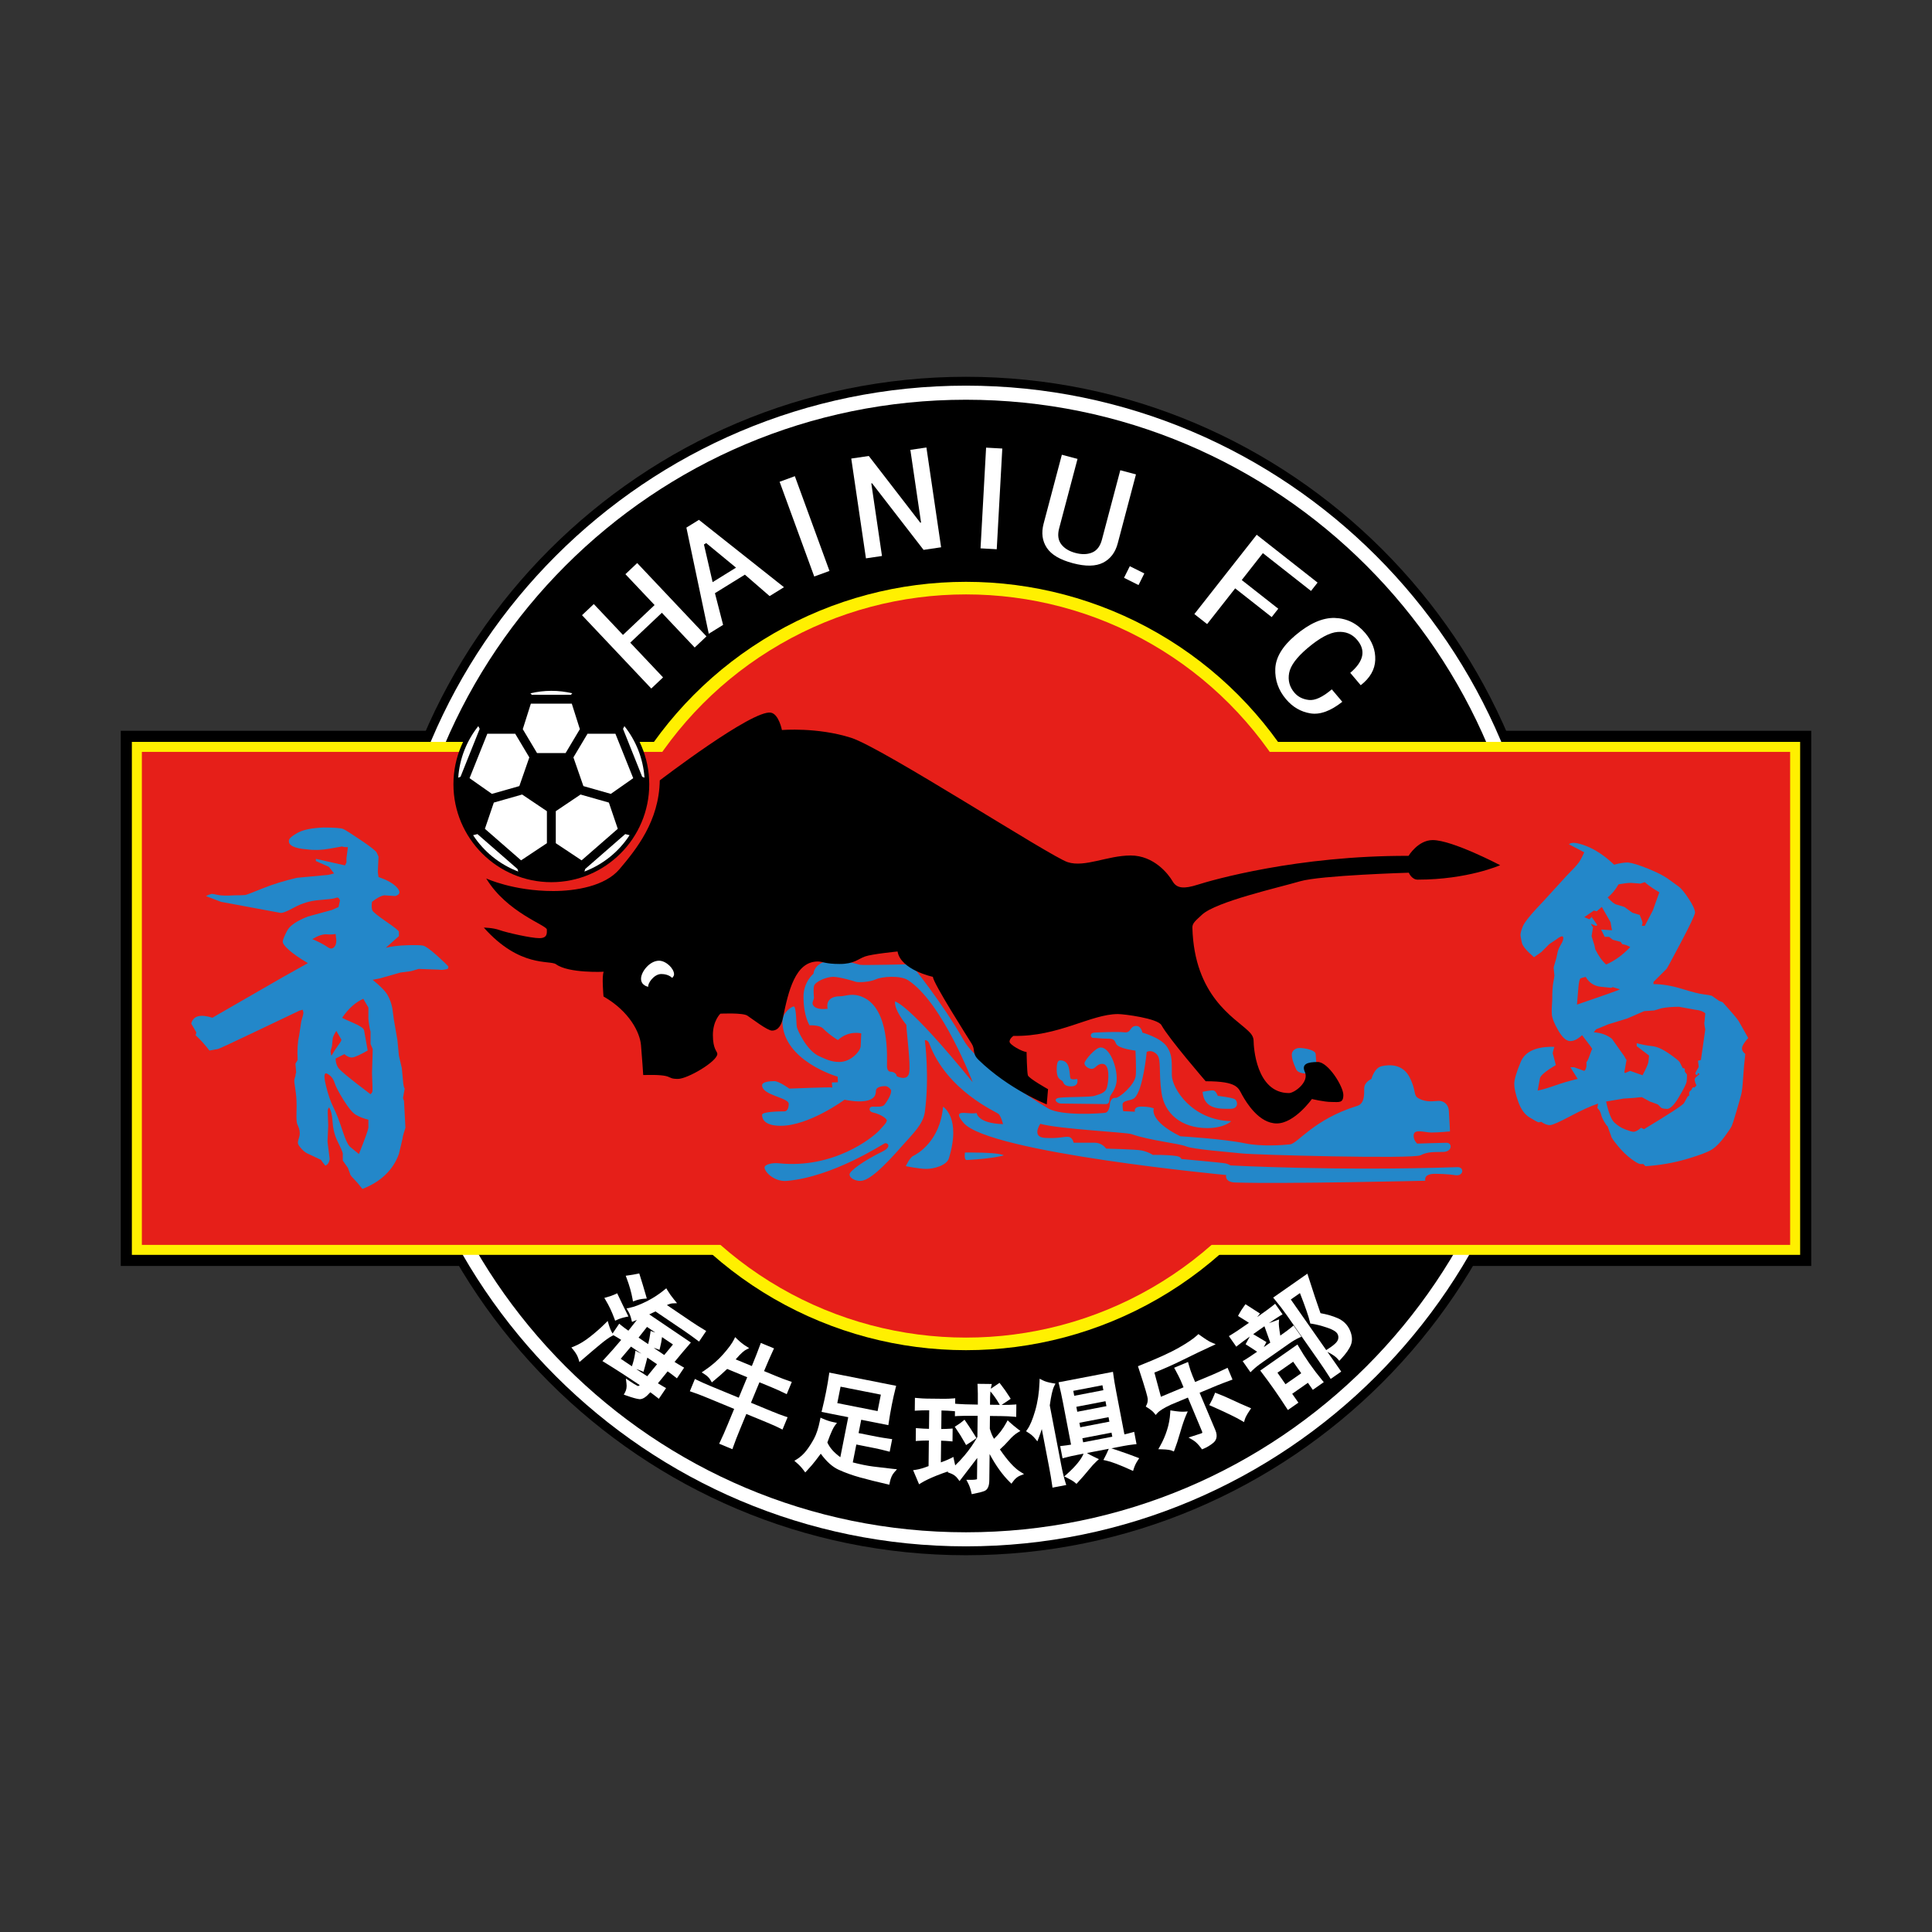
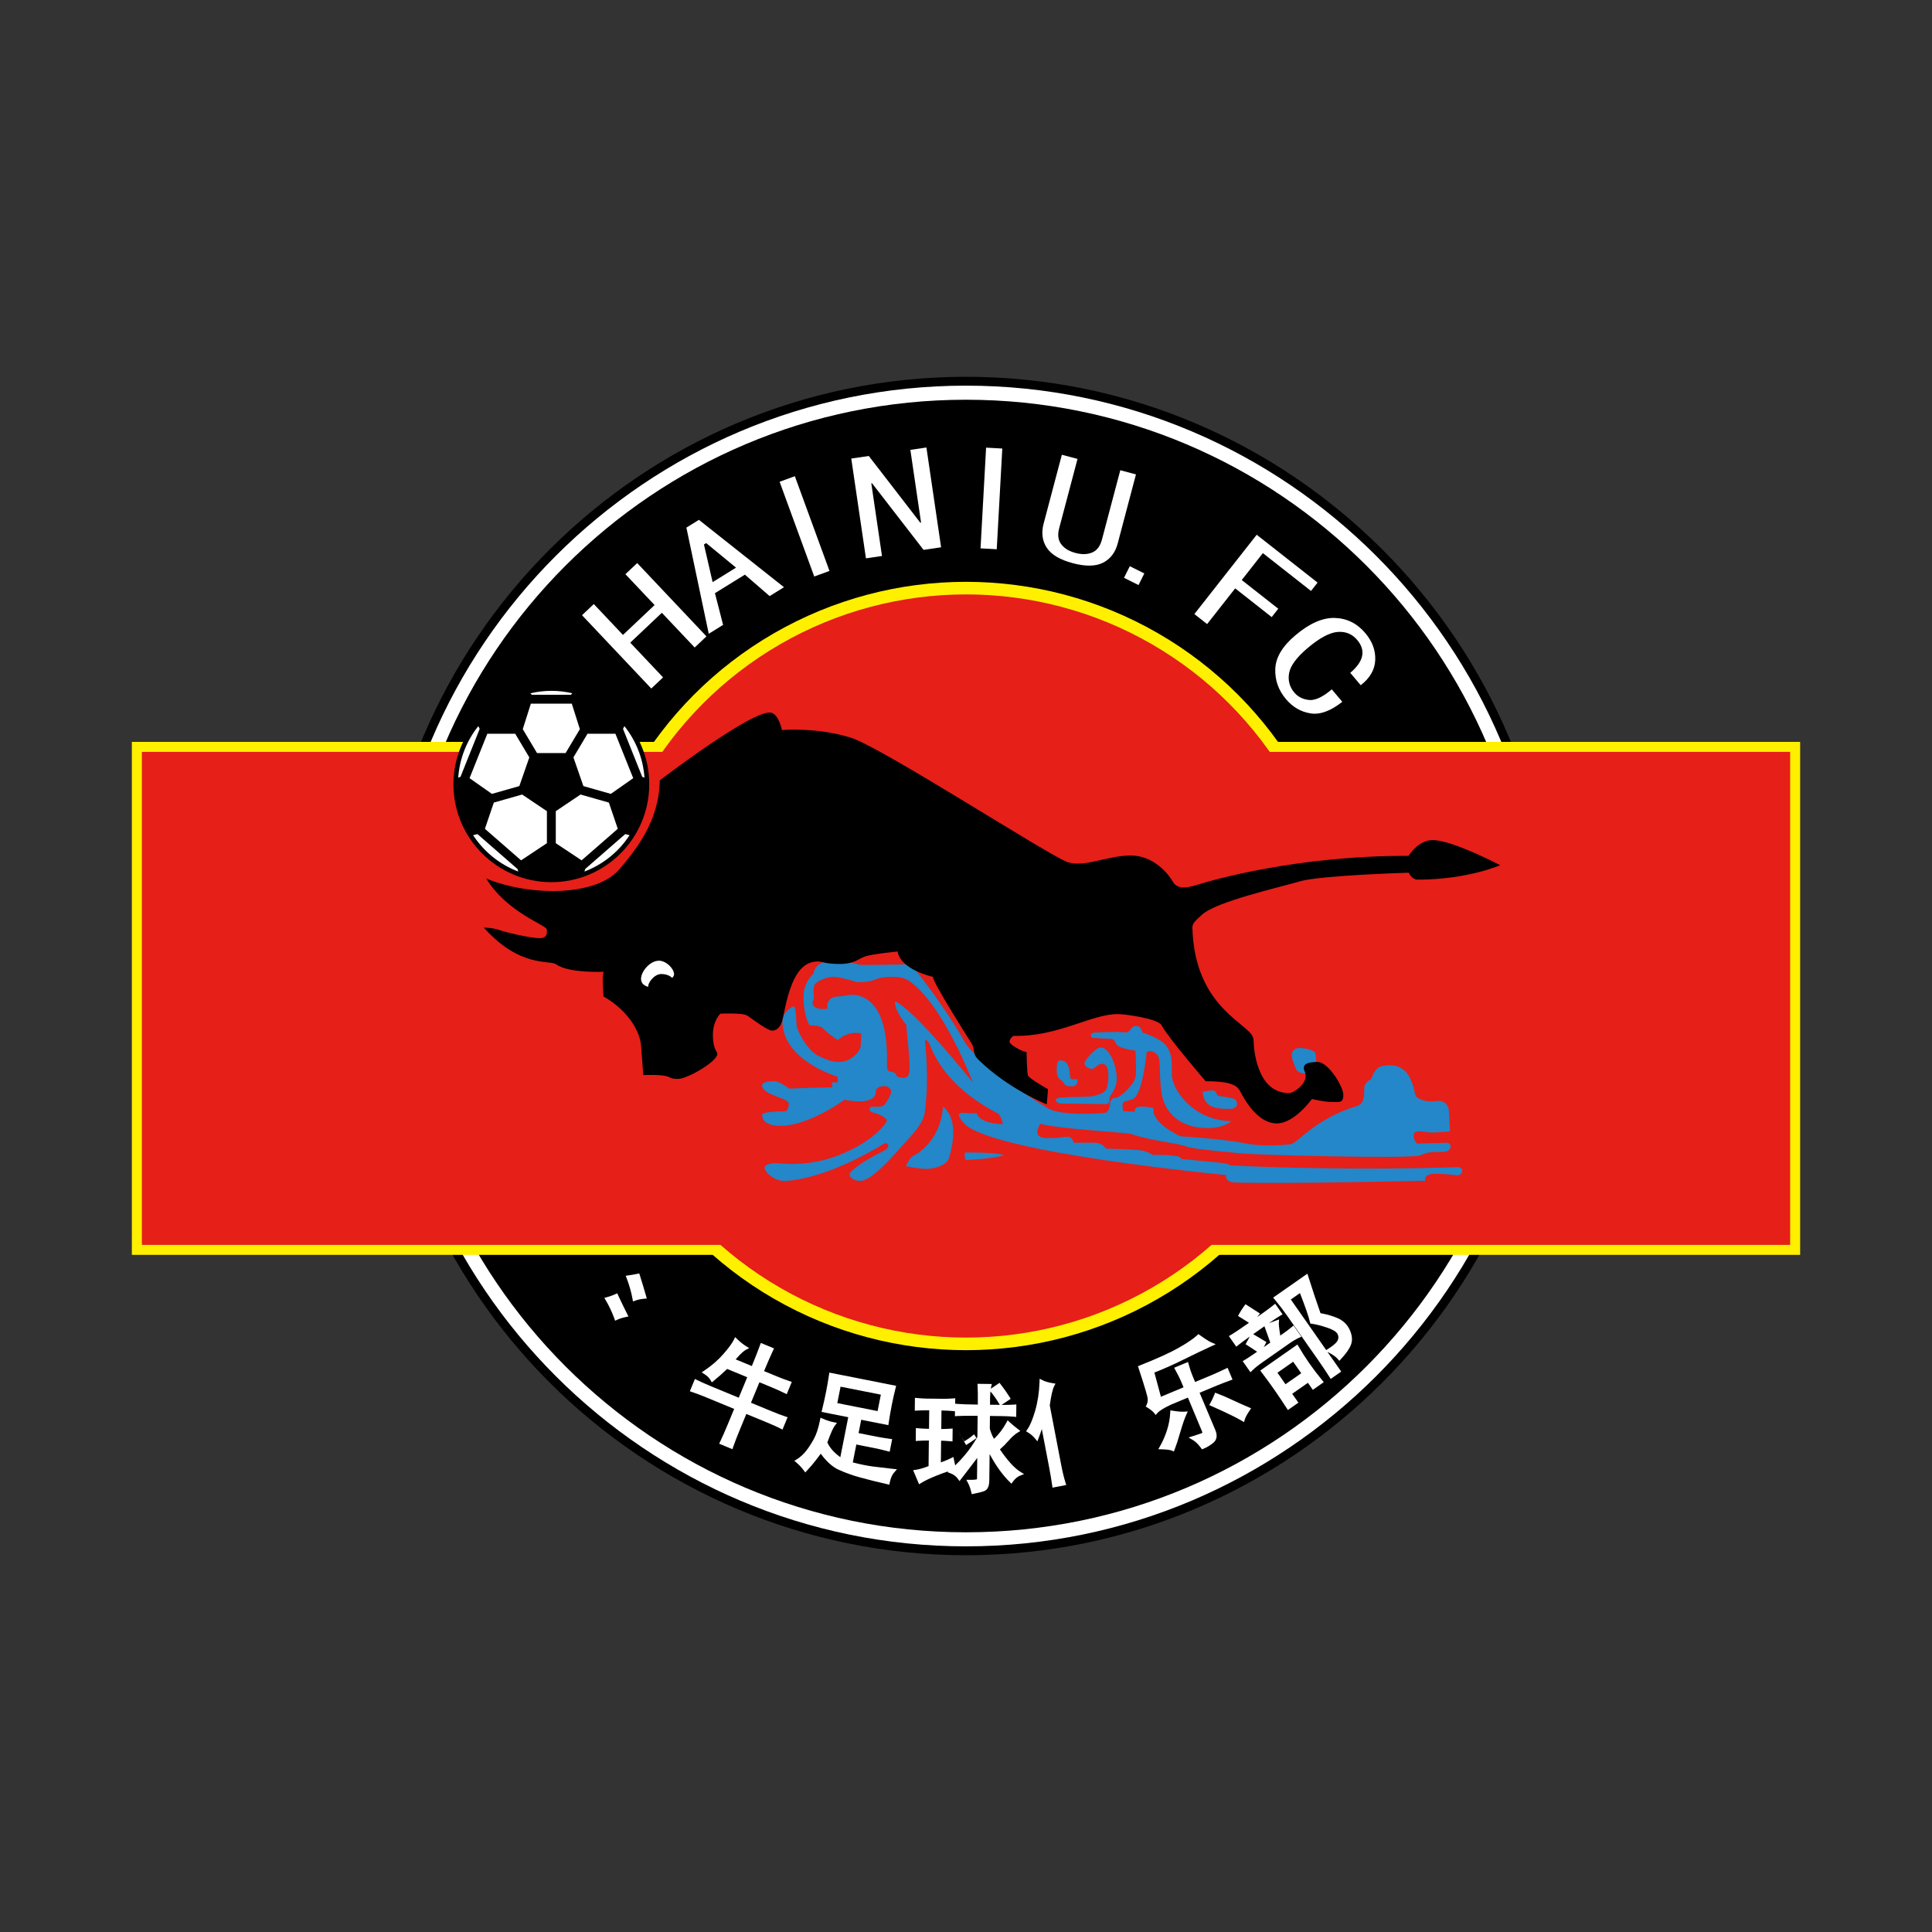
<svg xmlns="http://www.w3.org/2000/svg" version="1.1" x="0px" y="0px" viewBox="0 0 800 800" style="enable-background:new 0 0 800 800;" xml:space="preserve">
  <rect x="0" y="0" width="800" height="800" fill="#333333" stroke="none" />
  <g>
    <path d="M399.99,643.99c-134.53,0-243.98-109.45-243.98-243.99c0-134.53,109.45-243.98,243.98-243.98S643.97,265.47,643.97,400   S534.52,643.99,399.99,643.99L399.99,643.99z" />
-     <polygon points="750,524.21 50,524.21 50,302.6 750,302.6  " />
    <path style="fill:#FFFFFF;" d="M399.99,159.69c-132.5,0-240.3,107.8-240.3,240.31s107.8,240.31,240.3,240.31   S640.3,532.51,640.3,400S532.49,159.69,399.99,159.69L399.99,159.69z" />
    <path d="M634.47,400c0,129.51-104.98,234.49-234.48,234.49S165.51,529.51,165.51,400c0-129.5,104.98-234.48,234.48-234.48   S634.47,270.5,634.47,400z" />
    <polygon style="fill:#FFF000;" points="54.6,519.61 745.4,519.61 745.4,307.2 54.6,307.2  " />
    <circle style="fill:#FFF000;" cx="399.99" cy="400" r="159.08" />
    <polygon style="fill:#E61F19;" points="58.74,515.48 741.26,515.48 741.26,311.34 58.74,311.34  " />
    <ellipse style="fill:#E61F19;" cx="400.01" cy="400" rx="153.87" ry="153.87" />
  </g>
  <g>
    <g>
      <g>
        <path style="fill:#FFFFFF;" d="M292.53,263.51l-4.88,4.61l-13.59-14.38l-13.09,12.37l13.59,14.38l-4.88,4.61L241,254.74     l4.88-4.61l12.08,12.78l13.09-12.37l-12.08-12.78l4.88-4.61L292.53,263.51z" />
        <path style="fill:#FFFFFF;" d="M324.63,243.15l-5.94,3.68l-10.25-8.88l-12.4,7.67l3.38,13.13l-5.94,3.68l-9.26-43.96l5.19-3.21     L324.63,243.15z M304.77,235.05l-12.35-10.17l-0.93,0.58l3.59,15.59L304.77,235.05z" />
        <path style="fill:#FFFFFF;" d="M343.47,236.41l-6.31,2.31l-14.34-39.23l6.31-2.31L343.47,236.41z" />
        <path style="fill:#FFFFFF;" d="M389.69,226.62l-7.26,1.07l-21.33-27.58l-0.31,0.04l4.42,30.07l-6.64,0.98l-6.08-41.32l7.26-1.07     l21.33,27.63l0.31-0.05l-4.43-30.11l6.65-0.98L389.69,226.62z" />
        <path style="fill:#FFFFFF;" d="M412.73,227.43l-6.71-0.37l2.3-41.7l6.71,0.37L412.73,227.43z" />
        <path style="fill:#FFFFFF;" d="M462.83,224.99c-1,3.78-3.02,6.44-6.06,8c-3.05,1.55-7.22,1.63-12.53,0.22s-8.91-3.53-10.79-6.39     c-1.88-2.85-2.31-6.17-1.32-9.95l7.56-28.57l6.49,1.72l-7.61,28.76c-0.71,2.69-0.43,4.89,0.87,6.59c1.29,1.7,3.26,2.9,5.91,3.6     c2.65,0.7,4.95,0.63,6.91-0.2c1.97-0.84,3.3-2.6,4.02-5.3l7.61-28.76l6.49,1.72L462.83,224.99z" />
        <path style="fill:#FFFFFF;" d="M471.44,242.26l-6.01-3l2.4-4.81l6.01,3L471.44,242.26z" />
        <path style="fill:#FFFFFF;" d="M542.86,244.7l-19.93-15.66l-8.75,11.14l15.12,11.88l-2.72,3.46l-15.12-11.89l-11.62,14.79     l-5.28-4.15l25.81-32.84l25.21,19.81L542.86,244.7z" />
        <path style="fill:#FFFFFF;" d="M555.82,290.6c-4.86,3.84-9.26,5.44-13.22,4.79c-3.96-0.65-7.32-2.6-10.08-5.86     c-3.16-3.73-4.64-7.94-4.45-12.63s2.95-9.3,8.3-13.82c5.84-4.94,11.27-7.34,16.3-7.2c5.03,0.14,9.25,2.23,12.67,6.27     c2.89,3.42,4.27,7.12,4.12,11.11s-2.15,7.48-6.01,10.48l-4.34-5.13c2.8-2.37,4.43-4.69,4.91-6.96s-0.2-4.5-2.05-6.67     c-2.1-2.49-4.82-3.58-8.15-3.3s-7.45,2.51-12.37,6.67c-4.54,3.84-7.09,7.29-7.65,10.33c-0.56,3.05,0.16,5.75,2.17,8.12     c1.47,1.73,3.47,2.75,6,3.04c2.53,0.3,5.7-1.17,9.5-4.39L555.82,290.6z" />
      </g>
    </g>
    <g>
      <path style="fill:#FFFFFF;" d="M254.38,545.94l0.34,0.94l0.9-0.42c0.99-0.45,2.14-0.82,3.43-1.09l1.17-0.24l-0.53-1.07    c-1.36-2.72-2.61-5.29-3.73-7.7l-0.39-0.83l-0.83,0.38c-1,0.46-2.13,0.87-3.34,1.2l-1.16,0.33l0.62,1.04    C252.19,540.69,253.37,543.2,254.38,545.94z" />
-       <path style="fill:#FFFFFF;" d="M286.07,555.91l-17.22-11.65c0.84-0.39,1.7-0.81,2.57-1.23l12.01,8.13    c1.55,1.05,3.32,2.33,5.26,3.78l0.77,0.58l2.97-4.39l-0.83-0.5c-1.92-1.15-3.71-2.29-5.31-3.37l-10.13-6.86    c0.93-0.44,1.72-0.67,2.34-0.7l1.85-0.08l-1.18-1.43c-1.09-1.31-2-2.6-2.73-3.82l-0.55-0.92l-0.83,0.68    c-2.24,1.84-4.73,3.45-7.41,4.79c-2.67,1.33-5.01,2.21-6.96,2.62l-1.27,0.27l0.68,1.11c0.57,0.93,1.02,2.08,1.34,3.42l0.25,1.04    l0.99-0.4c0.36-0.15,0.71-0.29,1.04-0.42c-0.98,1.25-2.16,2.73-3.52,4.45c-1.19-0.83-2.19-1.57-3.02-2.26l-0.78-0.64l-2.75,4.07    l-0.08-0.14c-0.58-0.95-1.08-2.15-1.5-3.57l-0.43-1.49l-1.1,1.09c-1.77,1.77-3.84,3.59-6.15,5.41c-2.27,1.8-4.51,3.15-6.64,4.02    l-1.16,0.47l0.8,0.96c1.04,1.26,1.76,2.51,2.13,3.72l0.42,1.35l1.07-0.92c2.82-2.45,5.3-4.55,7.45-6.33    c2.09-1.73,3.69-2.89,4.76-3.44l0.81-0.42l0.24,0.14c1.03,0.58,2.02,1.18,2.95,1.79c-2.25,2.71-4.61,5.38-7,7.95l-0.77,0.82    l0.96,0.59c2.36,1.45,4.86,3.03,7.49,4.73c2.32,1.5,4.66,3.05,7.02,4.64c-0.48,0.37-0.68,0.38-0.67,0.38    c-0.1-0.02-0.76-0.18-3.41-1.98l-1.68-1.13l0.25,2.01c0.18,1.45-0.01,2.66-0.59,3.71l-0.52,0.95l1.02,0.36    c2.44,0.87,4.19,1.36,5.34,1.5l0.29,0.02c1.25,0,2.63-0.91,4.32-2.86c0.87,0.61,1.79,1.31,2.76,2.08l0.78,0.62l3-4.43l-0.87-0.49    c-0.94-0.53-1.78-1.03-2.51-1.49c1.42-1.77,2.77-3.42,4.03-4.95c0.96,0.67,1.97,1.42,3.06,2.28l0.78,0.61l2.99-4.42l-0.86-0.49    c-1.1-0.63-2.14-1.26-3.11-1.89c2.31-2.82,4.36-5.26,6.1-7.24L286.07,555.91z M270.47,551.48l-1.06-0.38l-0.16,1.11    c-0.22,1.55-0.51,3.01-0.86,4.36l-3.97-2.69c1.27-1.58,2.44-3.06,3.5-4.44l3.44,2.33C271.05,551.68,270.76,551.58,270.47,551.48z     M270.67,558.12c0.49,0.12,0.96,0.28,1.44,0.46l0.96,0.37l0.26-1c0.36-1.37,0.63-2.81,0.8-4.29l4.53,3.06    c-1.09,1.28-2.29,2.73-3.61,4.36L270.67,558.12z M264.29,559.89l-1.16-0.62l-0.19,1.3c-0.23,1.58-0.63,3.22-1.18,4.88l-0.1,0.29    c-1.55-1.03-3.1-2.06-4.64-3.1c1.45-1.67,2.88-3.36,4.26-5.04l4.34,2.94C265.17,560.34,264.72,560.13,264.29,559.89z     M265.5,567.64l0.95,0.39l0.29-0.98c0.44-1.52,0.86-3.13,1.28-4.82l0.02-0.07l4.03,2.73l-4.06,4.98    c-1.52-0.98-3.04-1.96-4.56-2.96C264.09,567.1,264.78,567.35,265.5,567.64z" />
      <path style="fill:#FFFFFF;" d="M261.91,537.83l0.19,1.07l1.03-0.37c1.07-0.39,2.28-0.64,3.58-0.75l1.12-0.09l-0.31-1.08    c-0.92-3.18-1.77-6.02-2.57-8.52l-0.25-0.79l-0.81,0.17c-1.19,0.25-2.42,0.46-3.65,0.63l-1.14,0.16l0.41,1.08    C260.62,532.3,261.43,535.16,261.91,537.83z" />
      <path style="fill:#FFFFFF;" d="M319.48,574.44c1.98,0.82,3.79,1.64,5.4,2.43l0.88,0.44l2.11-5.1l-0.94-0.31    c-1.68-0.56-3.55-1.26-5.54-2.09l-5.01-2.07c1.5-3.6,2.75-6.47,3.72-8.53l0.41-0.87l-5.47-2.26l-0.33,0.9    c-0.83,2.3-1.97,5.22-3.39,8.67l-6.69-2.76c2.27-2.63,3.5-3.59,4.15-3.92l1.43-0.74l-1.36-0.86c-1.19-0.75-2.38-1.7-3.54-2.82    l-0.9-0.88l-0.56,1.13c-0.74,1.49-2.21,3.48-4.36,5.93c-2.16,2.45-4.77,4.73-7.78,6.76l-1.16,0.79l1.19,0.75    c1.11,0.7,1.94,1.52,2.47,2.45l0.54,0.94l0.84-0.69c1.86-1.52,3.71-3.16,5.51-4.88l8.31,3.43l-3.51,8.48l-12.04-4.97    c-1.77-0.73-3.53-1.53-5.23-2.36l-0.88-0.43l-2.1,5.09l0.93,0.32c1.83,0.62,3.64,1.3,5.38,2.02L304,583.4l-2.65,6.4    c-1.16,2.82-2.22,5.22-3.14,7.13l-0.42,0.88l5.48,2.27l0.32-0.92c0.73-2.08,1.67-4.53,2.81-7.27l2.64-6.4l8.7,3.59    c2.28,0.94,4.09,1.76,5.38,2.42l0.89,0.46l2.12-5.12l-0.94-0.31c-1.58-0.52-3.38-1.2-5.53-2.09l-8.7-3.59l3.51-8.48L319.48,574.44    z" />
      <path style="fill:#FFFFFF;" d="M361.57,607.26c-2.5-0.32-5.34-0.9-8.45-1.71l1.47-7.41l7.81,1.55c1.36,0.27,3.02,0.66,5.06,1.19    l0.94,0.25l1.03-5.21l-0.96-0.14c-2.1-0.29-3.89-0.58-5.32-0.86l-7.63-1.51l1.09-5.52l11.24,2.23l0.14-0.96    c0.36-2.41,0.79-4.94,1.3-7.5c0.51-2.55,1.03-4.87,1.55-6.88l0.24-0.94l-27.68-5.48l-0.14,0.96c-0.3,2.11-0.7,4.45-1.19,6.95    c-0.5,2.51-1.06,5.02-1.66,7.44l-0.23,0.93l11.06,2.19l-3.28,16.57c-1.43-1.06-2.55-2.07-3.34-2.99    c-0.89-1.03-1.57-2.08-2.03-3.12c1.61-4.49,2.56-6.26,3.08-6.94l0.89-1.17l-1.44-0.29c-1.35-0.27-2.81-0.74-4.32-1.41l-1.05-0.46    l-0.22,1.12c-0.63,3.19-1.47,5.74-2.48,7.61c-1.03,1.89-2.12,3.58-3.25,5.02c-1.09,1.39-2.37,2.55-3.81,3.46l-1.06,0.66l0.95,0.82    c1.1,0.94,2.08,1.99,2.9,3.11l0.65,0.89l0.76-0.81c1.42-1.51,2.61-2.91,3.55-4.15l2.12-2.8c2.34,3.22,4.81,5.44,7.33,6.6    c2.68,1.23,5.68,2.32,8.93,3.22c3.2,0.89,6.98,1.83,11.22,2.8l0.92,0.21l0.18-0.93c0.18-0.9,0.42-1.72,0.73-2.41    c0.29-0.67,0.65-1.24,1.07-1.71l1.18-1.34l-1.78-0.18C367.02,607.93,364.32,607.61,361.57,607.26z M364.74,577.49l-1.35,6.81    l-16.68-3.3l1.35-6.81L364.74,577.49z" />
      <path style="fill:#FFFFFF;" d="M414.04,600.17c1.27-1.11,2.51-2.36,3.69-3.71c1.28-1.46,2.5-2.55,3.63-3.23l1.16-0.7l-1.07-0.82    c-1.28-0.98-2.41-1.92-3.35-2.79l-0.87-0.8l-0.56,1.04c-1.37,2.53-3.07,4.76-5.07,6.63c-0.72-1.2-1.3-2.6-1.74-4.17l0.06-5.3    l4.88,0.06c1.75,0.02,3.43,0.1,5,0.24l0.99,0.09l0.06-5.17l-0.99,0.07c-1.27,0.09-2.65,0.13-4.09,0.13l-1.02-0.01l3.76-2.52    l-0.48-0.76c-1.19-1.89-2.41-3.63-3.62-5.16l-0.54-0.69l-0.71,0.51c-0.84,0.6-1.74,1.2-2.69,1.8l-0.2,0.13    c0.05-0.31,0.1-0.59,0.16-0.84l0.26-1.12l-5.94-0.07l0.06,0.99c0.09,1.48,0.12,4.04,0.09,7.61c-4.16-0.06-6.99-0.15-8.43-0.28    l-0.96-0.09l0.03-2.25l-1,0.08c-1.22,0.09-2.42,0.14-3.57,0.14l-7.22-0.08c-1.07-0.01-2.38-0.09-3.91-0.23l-0.99-0.09l-0.06,5.35    l0.99-0.07c1.24-0.08,2.74-0.12,4.47-0.12h0.52l-0.09,7.68c-1.58-0.04-3.07-0.11-4.44-0.23l-0.99-0.08l-0.06,5.35l0.99-0.07    c1.27-0.08,2.7-0.13,4.25-0.13h0.19l-0.12,10.59c-2.09,0.81-3.85,1.32-5.22,1.52l-1.18,0.17l0.47,1.1    c0.59,1.38,1.11,2.62,1.58,3.75l0.42,0.99l0.92-0.57c1.53-0.95,3.66-1.96,6.33-3.03c1.76-0.7,3.41-1.3,4.95-1.8l-0.46,0.38    l1.46,0.56c1.17,0.45,2.09,1.16,2.83,2.16l0.72,0.98l0.74-0.97c1.72-2.22,3.28-4.26,4.69-6.11c0.69-0.9,1.32-1.74,1.91-2.52    l-0.1,8.83c-0.26,0.09-0.92,0.25-2.55,0.25l-1.87-0.02l0.71,1.36c0.55,1.06,1,2.31,1.32,3.72l0.2,0.87l0.87-0.17    c1.89-0.37,3.3-0.73,4.32-1.11c1.36-0.51,2.06-1.98,2.09-4.38l0.13-10.96c2.54,4.75,5.31,8.62,8.28,11.54l0.76,0.75l0.63-0.87    c0.87-1.21,1.85-2.03,2.89-2.45l1.69-0.67l-1.54-0.96C420.04,607.92,417.22,604.81,414.04,600.17z M410.11,576.15l0.13,0.15    c1.15,1.34,2.32,3,3.47,4.95l0.28,0.47l-4.04-0.05C409.93,579.41,409.98,577.56,410.11,576.15z M396.39,586.35    c1.44-0.1,4.28-0.13,8.43-0.08l-0.1,8.74c-1.54,2.71-3.3,5.24-5.22,7.53c-1.3,1.55-2.63,2.97-3.97,4.24    c-0.17-0.7-0.34-1.47-0.51-2.31l-0.24-1.18l-1.07,0.54c-1.13,0.57-2.51,1.14-4.12,1.71l0.11-8.98c1.22,0.03,2.47,0.11,3.72,0.22    l0.99,0.09l0.06-5.35l-0.99,0.07c-1.23,0.08-2.48,0.13-3.72,0.13l0.09-7.67c1.74,0.04,3.29,0.11,4.62,0.23l0.96,0.09l-0.02,2.06    L396.39,586.35z" />
-       <path style="fill:#FFFFFF;" d="M395.87,591.56c1.28,1.84,2.52,3.85,3.69,5.95l0.47,0.85l0.82-0.51c0.99-0.62,1.92-1.25,2.79-1.87    l0.69-0.5l-0.44-0.73c-1.33-2.17-2.66-4.21-3.94-6.06l-0.57-0.83l-0.77,0.65c-0.68,0.58-1.51,1.17-2.46,1.76l-0.81,0.51    L395.87,591.56z" />
-       <path style="fill:#FFFFFF;" d="M464.06,601.02c-1.66-0.54-2.95-0.98-3.86-1.31l5.01-0.96c1.36-0.26,2.84-0.49,4.41-0.66l0.99-0.11    l-0.97-5.08l-0.97,0.27c-1.04,0.3-2.07,0.55-3.08,0.77l-3.38-17.61c-0.56-2.9-0.97-5.36-1.22-7.31l-0.13-0.97l-22.55,4.33    l0.23,0.94c0.56,2.32,1.11,4.83,1.61,7.44l3.35,17.43c-1.13,0.2-2.31,0.36-3.51,0.49l-0.99,0.11l0.98,5.07l0.96-0.26    c1.62-0.44,3.38-0.84,5.24-1.19l2.49-0.48l-0.03,0.08c-0.94,2.33-3.28,5.18-6.93,8.45l-1.02,0.91l1.23,0.6    c1.41,0.69,2.47,1.33,3.15,1.9l0.67,0.57l0.6-0.65c1.82-1.98,3.33-3.73,4.5-5.18c1.1-1.38,2.17-2.55,3.18-3.48l1.02-0.93    l-1.25-0.58c-1.64-0.75-2.88-1.41-3.69-1.97l9.02-1.73l-0.12,0.27c-0.58,1.35-1.1,2.46-1.54,3.28l-0.57,1.08l1.19,0.26    c2.11,0.45,5.52,1.75,10.16,3.85l0.94,0.43l0.31-0.99c0.35-1.13,0.89-2.25,1.6-3.33l0.63-0.96l-1.07-0.41    C468.02,602.39,465.8,601.59,464.06,601.02z M459.38,588.68L447.31,591l-0.36-1.86l12.07-2.32L459.38,588.68z M456.88,575.65    l-12.07,2.32l-0.39-2.05l12.07-2.32L456.88,575.65z M458.15,582.26l-12.07,2.32l-0.39-2.05l12.07-2.32L458.15,582.26z     M460.58,594.91l-12.07,2.32l-0.32-1.68l12.07-2.32L460.58,594.91z" />
+       <path style="fill:#FFFFFF;" d="M395.87,591.56c1.28,1.84,2.52,3.85,3.69,5.95l0.47,0.85l0.82-0.51c0.99-0.62,1.92-1.25,2.79-1.87    l0.69-0.5l-0.44-0.73l-0.57-0.83l-0.77,0.65c-0.68,0.58-1.51,1.17-2.46,1.76l-0.81,0.51    L395.87,591.56z" />
      <path style="fill:#FFFFFF;" d="M439.38,606.39l-4.69-24.43c0.53-3.96,1.14-6.62,1.79-7.91l0.57-1.12l-1.24-0.2    c-1.67-0.27-3.03-0.67-4.04-1.18l-1.28-0.65l-0.05,1.44c-0.15,4.26-0.76,8.23-1.8,11.82c-1.04,3.57-2.12,6.16-3.22,7.69l-0.57,0.8    l0.84,0.52c1.17,0.72,2.13,1.54,2.86,2.44l1,1.22l0.57-1.47c0.41-1.06,0.83-2.26,1.27-3.61l3.03,15.79    c0.55,2.89,0.97,5.41,1.26,7.5l0.13,0.96l5.7-1.09l-0.31-0.98C440.57,611.94,439.97,609.47,439.38,606.39z" />
      <path style="fill:#FFFFFF;" d="M496.73,576.71l7.18-3c1.3-0.54,3.11-1.23,5.54-2.12l0.91-0.33l-2.04-4.88l-0.87,0.41    c-2.6,1.22-4.42,2.05-5.4,2.46l-7.18,3l-1.09-2.6c-0.56-1.34-1.09-2.92-1.57-4.68l-0.27-1.01l-5.75,2.4l0.49,0.89    c1.12,2.07,1.88,3.56,2.24,4.43l1.16,2.77l-9.37,3.92c-0.58-2.26-1.49-5.62-2.7-10.02c3.92-1.54,7.92-3.32,11.9-5.3    c4.26-2.11,8.15-3.98,11.59-5.55l1.89-0.87l-1.91-0.82c-0.89-0.38-2.45-1.37-4.63-2.95l-0.61-0.44l-0.55,0.51    c-1.55,1.43-4.1,3.16-7.56,5.13c-3.48,1.99-8.91,4.46-16.13,7.34l-0.8,0.32l0.27,0.82c3.03,9.17,3.72,11.94,3.77,12.65    c0.06,0.95-0.09,1.79-0.44,2.48l-0.37,0.75l0.7,0.44c1.32,0.83,2.24,1.57,2.74,2.2l0.67,0.85l0.73-0.81    c0.9-0.99,2.79-2.16,5.6-3.46l7.01-2.93l5.84,13.97c0.14,0.33,0.15,0.53,0.11,0.61c-0.03,0.06-0.14,0.15-0.37,0.23    c-0.96,0.34-2.08,0.7-3.34,1.09l-1.98,0.62l1.79,1.05c1.1,0.64,2.23,1.75,3.37,3.29l0.43,0.58l0.67-0.28    c1.41-0.59,2.75-1.4,3.99-2.42c1.04-0.86,2.04-2.47,0.87-5.26L496.73,576.71z" />
      <path style="fill:#FFFFFF;" d="M485.63,584.16l-1.01-0.16l-0.06,1.02c-0.13,2.4-0.57,4.8-1.31,7.12    c-0.73,2.31-1.69,4.54-2.87,6.62l-0.75,1.33l1.53,0.04c2.48,0.07,3.57,0.33,4.04,0.53l0.87,0.37l0.35-0.88    c0.64-1.64,1.43-4.07,2.34-7.22c0.9-3.11,1.72-5.49,2.44-7.09l0.62-1.39l-1.52,0.1C489.22,584.61,487.65,584.48,485.63,584.16z" />
      <path style="fill:#FFFFFF;" d="M510.05,579.59c-2.29-1.08-4.33-1.95-6.05-2.59l-0.85-0.32l-0.33,0.84    c-0.49,1.24-1.03,2.38-1.61,3.42l-0.5,0.88l0.93,0.41c6.2,2.75,10.39,4.78,12.45,6.03l1.03,0.62l0.34-1.15    c0.24-0.83,0.91-2.06,1.98-3.66l0.62-0.92l-1.02-0.44C514.68,581.72,512.33,580.66,510.05,579.59z" />
      <path style="fill:#FFFFFF;" d="M533.79,556.37c1.53-1.07,2.9-1.88,4.08-2.41l1.01-0.46l-3.25-4.64l-0.77,0.66    c-0.84,0.72-2.43,1.9-4.72,3.52c-0.56-3.38-0.64-4.73-0.6-5.27l0.1-1.43l-1.34,0.5c-0.98,0.37-1.94,0.72-2.87,1.05    c2.35-1.61,3.95-2.67,4.79-3.15l0.87-0.5l-3.08-4.39l-0.77,0.64c-0.94,0.78-3.17,2.42-6.66,4.88c0.16-0.22,0.33-0.44,0.51-0.66    l0.66-0.8l-0.88-0.56c-0.8-0.5-2.27-1.45-4.41-2.83l-0.73-0.47l-0.51,0.7c-0.92,1.26-1.65,2.41-2.18,3.41l-0.4,0.76l0.74,0.45    c2.01,1.23,3.14,1.96,3.78,2.39c-3.78,2.63-6.28,4.31-7.45,4.99l-0.86,0.5l3.07,4.38l0.77-0.62c0.88-0.72,2.5-1.92,4.83-3.58    c-0.48,0.84-0.94,1.66-1.35,2.45l-0.39,0.75l0.71,0.45c1.93,1.23,3.29,2.11,4.05,2.65c-2.65,1.81-4.36,2.95-5.11,3.38l-0.87,0.5    l3.23,4.62l0.78-0.77c1-0.99,2.39-2.11,4.12-3.32L533.79,556.37z M523.65,555.27c-2.23-1.3-3.74-2.21-4.53-2.71l-0.2-0.12    c0.79-0.56,1.64-1.16,2.56-1.8c0.74-0.52,1.44-1,2.09-1.46l0.12,0.32c0.46,1.24,1.22,3.39,2.31,6.44c-0.96,0.67-1.86,1.3-2.7,1.88    l1.1-2.1L523.65,555.27z" />
      <path style="fill:#FFFFFF;" d="M542.23,564.62c-1.63-2.33-3.14-4.69-4.48-7.02l-0.5-0.87l-15.41,10.79l0.58,0.76    c1.86,2.45,3.65,4.9,5.32,7.29c1.61,2.3,3.3,4.83,5.02,7.49l0.52,0.8l4.36-3.05l-2.57-3.67l6.51-4.55l2.03,2.91l4.54-3.18    l-0.64-0.77C545.64,569.28,543.86,566.95,542.23,564.62z M535.47,563.86l3.34,4.77l-6.51,4.55l-3.33-4.77L535.47,563.86z" />
      <path style="fill:#FFFFFF;" d="M553.91,562.71l0.67,0.78l0.7-0.75c2.12-2.28,3.47-4.21,4.12-5.9c0.69-1.79,0.53-3.84-0.47-6.09    c-0.99-2.23-2.68-3.88-5.02-4.92c-2.06-0.91-4.45-1.6-7.12-2.07c-1.38-3.87-3.07-8.97-5.05-15.17l-0.38-1.19l-14.17,9.91    l0.64,0.77c1.82,2.19,3.53,4.41,5.07,6.62l13.06,18.67c1.62,2.32,3.14,4.61,4.54,6.81l0.51,0.81l4.36-3.05l-5.71-8.16l0.5,0.26    C551.92,560.95,553.18,561.85,553.91,562.71z M549.16,559.04l-14.66-20.95l3.78-2.65c2.22,5.68,3.61,9.7,4.13,11.98l0.14,0.62    l0.63,0.09c1.74,0.25,3.86,0.79,6.29,1.6c2.84,0.95,3.89,1.86,4.26,2.45c0.51,0.82,0.6,1.66,0.29,2.59    c-0.24,0.68-1.1,1.87-3.91,3.66L549.16,559.04z" />
    </g>
  </g>
  <g>
    <g>
-       <path style="fill:#2387C9;" d="M87.97,421.43l1.51-0.9l27.76-15.99l10.26-5.73c-3.42-2.01-6.03-3.82-7.85-5.43    c-1.81-1.61-2.67-2.81-2.56-3.62c0.1-0.8,0.7-2.26,1.81-4.37c1.1-2.11,3.97-4.07,8.6-5.88l9.96-2.72l2.72-1.21l0.6-2.72    c-0.2-0.6-0.5-1.01-0.91-1.21c-0.41,0-0.86,0.1-1.36,0.3c-0.5,0.2-2.62,0.45-6.34,0.75c-3.73,0.3-7.14,1.31-10.26,3.02    s-5.08,2.47-5.88,2.26l-24.44-4.53l-6.34-2.41c0.8-0.4,1.61-0.7,2.41-0.91c0.4,0,1.25,0.15,2.56,0.45    c1.31,0.3,3.67,0.35,7.09,0.15c2.41,0,3.87-0.05,4.37-0.15s2.87-1.01,7.09-2.72s8.95-3.17,14.18-4.38l12.97-1.21l2.41-0.6    c-1.21-1.61-1.91-2.51-2.11-2.72l-5.43-2.41v-0.91l12.07,2.72c0.2-0.4,0.4-0.8,0.6-1.21v-1.81l0.6-4.53c-1.21,0-2.01-0.1-2.41-0.3    l-5.13,0.91c-3.22,0.6-6.34,0.71-9.35,0.3c-5.23-0.4-7.75-1.61-7.54-3.62c0-0.8,1.16-1.86,3.47-3.17    c2.31-1.31,5.88-2.06,10.71-2.26c4.62,0,7.39,0.2,8.3,0.6c0.9,0.4,3.37,1.96,7.39,4.68s6.19,4.43,6.49,5.13    c0.3,0.71,0.55,1.26,0.75,1.66l-0.3,6.34l0.3,2.11c3.62,1.21,6.19,2.67,7.69,4.38c1.51,1.71,1.25,2.87-0.75,3.47l-4.53-0.3    c-1.41,0.2-3.12,1.11-5.13,2.72c-0.2,1.61-0.15,2.77,0.15,3.47c0.3,0.71,2.21,2.26,5.73,4.68c3.52,2.41,5.28,3.82,5.28,4.22v1.81    l-5.43,4.83c2.41-0.6,5.33-0.95,8.75-1.06c3.42-0.1,5.63-0.05,6.64,0.15c1,0.2,2.91,1.56,5.73,4.07c2.81,2.52,4.42,4.07,4.83,4.68    l-0.3,0.91c-1.61,0.41-2.82,0.5-3.62,0.3l-8.45-0.3l-3.02,0.9l-4.53,0.6l-8.45,2.41l-3.02,0.6c3.22,2.62,5.28,4.73,6.19,6.34    s1.56,3.42,1.96,5.43l0.6,4.53l1.51,8.75l0.6,6.34l1.21,5.13l0.6,6.34c0.2,1.41,0.4,2.11,0.6,2.11l-0.6,3.32    c-0.2,0.41-0.1,1.01,0.3,1.81l0.3,5.43l0.3,5.73c-0.2,0.6-0.45,1.4-0.75,2.41c-0.3,1-0.45,1.71-0.45,2.11l-1.51,6.34    c-2.41,6.64-7.44,11.47-15.09,14.48c-1.41-1.81-2.62-3.22-3.62-4.22c-1.01-1.01-1.51-1.71-1.51-2.11l-0.9-2.41l-2.11-3.02v-3.02    c-0.2-0.81-0.91-2.41-2.11-4.83c-1.21-2.41-1.91-5.13-2.11-8.15s-0.71-5.02-1.51-6.03c-0.2,0.41-0.35,0.71-0.45,0.9    c-0.1,0.2-0.05,2.41,0.15,6.64l-0.3,6.64l0.9,7.24c-0.2,1.41-0.81,2.31-1.81,2.72c-0.81-1.01-1.41-1.81-1.81-2.41l-5.13-2.41    c-1.01-0.41-1.96-1.11-2.87-2.11c-0.91-1.01-1.41-1.76-1.51-2.26s0.05-1.31,0.45-2.41c0.4-1.11,0.4-2.37,0-3.77l-0.6-1.51    c-0.41-0.6-0.56-2.46-0.45-5.58c0.1-3.12,0-5.73-0.3-7.85c-0.3-2.11-0.5-3.52-0.6-4.22s0.05-1.55,0.45-2.56    c0-0.6,0.1-1.1,0.3-1.51l-0.3-3.62l0.91-1.51c-0.2-4.23,0-7.54,0.6-9.96l0.9-6.03c0.6-2.01,0.91-3.22,0.91-3.62l-0.3-1.21    l-1.21,0.3l-19.01,9.05c-9.65,4.63-14.69,6.94-15.09,6.94l-3.32,0.6c-2.01-2.61-3.92-4.72-5.73-6.34c0.2-0.6,0.3-1,0.3-1.21    l-2.11-3.62C80.02,420.63,82.94,419.83,87.97,421.43z M129.31,388.85c2.81,1.21,4.93,2.32,6.34,3.32c1.4,1.01,2.51,0.71,3.32-0.9    c0.2-0.6,0.3-1.21,0.3-1.81l-0.3-2.72c-1.01,0.2-2.26,0.26-3.77,0.15C133.68,386.79,131.72,387.44,129.31,388.85z M152.54,466.99    v-1.81v-1.51c-2.22-0.6-3.97-1.31-5.28-2.11s-2.97-2.81-4.98-6.03s-3.27-5.63-3.77-7.24s-1.46-2.81-2.87-3.62    c-1.41-0.8-1.66,0.71-0.75,4.53c0.9,3.82,1.96,6.94,3.17,9.35c1.21,2.41,2.46,5.63,3.77,9.66c1.31,4.02,2.46,6.34,3.47,6.94    l3.32,2.72C151.03,471.82,152.34,468.2,152.54,466.99z M137.45,436.82c0.8-1.4,1.66-2.72,2.56-3.92c0.9-1.21,1.36-2.01,1.36-2.41    l-2.11-3.62c-1.01,1.61-1.51,2.72-1.51,3.32l-0.3,3.02l-0.6,2.11l0.3,1.81L137.45,436.82z M153.44,453.11    c0.4-0.4,0.65-0.75,0.75-1.06c0.1-0.3,0.05-2.87-0.15-7.69l0.3-9.96l-0.9-2.11v-5.13c-0.2-0.6-0.41-1.56-0.6-2.87    c-0.2-1.31-0.3-2.16-0.3-2.56v-4.53l-2.11-3.62c-3.22,1.41-6.14,4.03-8.75,7.84c0.2,0.2,1.71,0.91,4.53,2.11    c2.82,1.21,4.32,2.22,4.53,3.02l1.51,8.45c-3.22,1.81-5.33,2.77-6.34,2.87s-2.11-0.35-3.32-1.36l-3.62,1.81    c0,1.41,0.35,2.67,1.06,3.77C140.72,443.21,145.19,446.88,153.44,453.11z" />
-     </g>
+       </g>
    <g>
-       <path style="fill:#2387C9;" d="M643.64,433.47c-0.6,1.81-0.81,2.82-0.6,3.02l1.21,4.53c-4.43,2.62-6.64,4.53-6.64,5.73l-0.91,4.83    c2.01-0.4,4.42-1.1,7.24-2.11c2.82-1,5.93-1.91,9.35-2.72l-3.02-4.83c0.6,0,1.1,0,1.51,0l4.22,1.51c0.4-0.2,0.7-0.8,0.91-1.81    v-1.81c0.4-0.4,0.86-1.36,1.36-2.87s0.86-2.36,1.06-2.56c0-0.2-1.41-2.11-4.22-5.73c-2.01,1.81-3.77,2.62-5.28,2.41    c-1.51-0.2-3.07-1.71-4.68-4.53c-1.61-2.81-2.47-4.98-2.56-6.49c-0.1-1.51-0.05-3.47,0.15-5.88c0-3.42,0.15-5.88,0.45-7.39    s0.45-2.46,0.45-2.87l-0.3-3.02c0-0.4,0.2-1.21,0.6-2.41c0.4-1.21,0.7-2.41,0.91-3.62c0.2-1.21,0.7-2.46,1.51-3.77    c0.8-1.31,1.1-2.31,0.91-3.02c-0.2-0.7-1.21-0.35-3.02,1.06l-2.72,1.81l-3.32,3.32l-3.02,2.11c-3.02-2.61-4.68-4.57-4.98-5.88    s-0.5-2.31-0.6-3.02c-0.11-0.7,0.2-1.96,0.9-3.77s3.67-5.43,8.9-10.86l9.35-10.26c2.61-2.61,4.27-4.42,4.98-5.43    c0.71-1,1.46-2.41,2.26-4.22l-6.34-3.32c1.01-1,3.42-0.75,7.24,0.75c3.82,1.51,7.64,4.07,11.47,7.69c2.21-0.6,4.12-0.91,5.73-0.91    c1.81,0.2,4.57,1.06,8.3,2.56c3.72,1.51,6.49,2.92,8.3,4.22c1.81,1.31,3.27,2.37,4.38,3.17c1.1,0.81,2.51,2.52,4.22,5.13    c1.71,2.62,2.57,4.53,2.57,5.73c-0.2,1.21-2.16,5.33-5.88,12.37c-3.72,7.04-5.69,10.66-5.89,10.86l-5.43,5.43v0.9    c3.62,0,7.54,0.66,11.77,1.96c4.22,1.31,7.19,2.06,8.9,2.26s2.87,0.41,3.47,0.6l3.02,2.11l1.51,0.6c3.82,4.22,6.03,6.84,6.64,7.84    l3.92,6.94c-1.61,1.81-2.47,3.17-2.56,4.07c-0.1,0.91,0.35,1.76,1.36,2.56c-0.4,3.22-0.71,6.49-0.91,9.81    c-0.2,3.32-0.45,5.58-0.75,6.79c-0.3,1.21-0.96,3.52-1.96,6.94c-1.01,3.42-1.66,5.48-1.96,6.18c-0.3,0.7-1.31,2.21-3.02,4.53    c-1.71,2.31-3.37,4.02-4.98,5.13c-1.61,1.1-5.13,2.46-10.56,4.07c-5.43,1.61-11.17,2.61-17.2,3.02c-0.4-0.4-0.71-0.71-0.91-0.91    h-1.21c-0.6,0-1.86-0.7-3.77-2.11c-1.91-1.41-3.77-3.22-5.58-5.43c-1.81-2.22-2.72-3.52-2.72-3.92l-1.51-4.22    c-0.2,0-0.65-0.6-1.36-1.81c-0.71-1.21-1.16-2.26-1.36-3.17s-0.71-1.76-1.51-2.56l0.3-1.81c-3.02,1.01-6.79,2.72-11.32,5.13    s-7.35,3.67-8.45,3.77c-1.11,0.1-2.37-0.35-3.77-1.36c-0.6,0.2-1.06,0.25-1.36,0.15s-1.46-0.75-3.47-1.96    c-2.01-1.21-3.57-3.37-4.68-6.49s-1.66-5.58-1.66-7.39c0-1.81,0.91-4.87,2.72-9.2C631.57,435.34,636.19,433.28,643.64,433.47z     M670.79,409.64l-3.02-0.9l-0.6,0.3c-0.2,0-1.66-0.15-4.37-0.45c-2.72-0.3-4.78-1.66-6.19-4.07c-1.01,0.2-1.71,0.41-2.11,0.6    c-0.41,0.2-0.71,1.41-0.91,3.62l-0.6,7.24C664.26,412.15,670.19,410.04,670.79,409.64z M656.01,379.77l2.11,0.91l1.21-1.21    c-0.2,0.4-0.2,0.6,0,0.6l2.11,3.02l-0.6,0.3l-2.11-0.9c0.4,0.81,0.71,1.31,0.91,1.51l-0.6,3.62l1.21,3.92l0.3,1.51    c1.4,2.82,2.91,4.93,4.53,6.34c3.62-1.61,6.94-4.02,9.96-7.24c-1.01-0.6-2.11-1-3.32-1.21l-0.6-0.91l-3.32-0.9l-1.51-1.21h-1.81    l-1.51-3.02l4.53,0.3c-0.41-2.01-0.6-3.12-0.6-3.32l-3.62-6.34l-2.11,1.81l-1.21-0.3L656.01,379.77z M667.47,430.15l5.13,7.24    c0.4,0.81,0.7,1.31,0.91,1.51l-0.91,5.13l0.3,0.3l2.11-0.9l5.13,1.81c1.41-2.61,2.21-4.42,2.41-5.43l0.3-2.72l-5.13-3.92v-1.21    c2.21,0.6,4.32,1.01,6.34,1.21c2.01,0.2,4.32,1.21,6.94,3.02c2.61,1.81,4.12,3.02,4.53,3.62l1.21,2.41l0.9,0.3v1.21l0.91,1.21    c0,1.01-0.05,1.96-0.15,2.87c-0.1,0.91-1.21,3.12-3.32,6.64c-2.11,3.52-3.88,5.08-5.28,4.68c-1.21,0-2.01-0.3-2.41-0.91l-0.91-0.9    l-3.32-1.21l-3.32-1.81c-0.4,0-1.41,0.11-3.02,0.3l-4.53,0.3l-7.24,1.21c1.01,4.63,2.16,7.54,3.47,8.75s2.72,2.11,4.22,2.72    c1.51,0.6,2.67,0.95,3.47,1.06c0.8,0.1,1.91-0.45,3.32-1.66l1.21,0.6c10.66-6.44,16.19-10.06,16.6-10.86l1.51-2.72l0.6-0.3v-1.51    l0.91-0.91c0.4-1,0.8-1.31,1.21-0.9l0.91-0.91c-0.41-0.8-0.65-1.51-0.75-2.11c-0.11-0.6,0.2-1.15,0.9-1.66    c0.7-0.5,1.06-0.85,1.06-1.06l-0.6-0.3l-0.3,0.91c-0.41-0.2-0.66-0.4-0.75-0.6c-0.11-0.2,0.1-0.7,0.6-1.51    c0.5-0.8,0.76-1.31,0.76-1.51l-0.3-2.41l1.21-0.3l1.81-12.67c-0.41-1.81-0.5-2.91-0.3-3.32l0.3-3.32    c-0.81-0.8-2.22-1.31-4.22-1.51l-6.64-1.21c-2.82,0-5.23,0.2-7.24,0.6L685,418.4l-4.22,0.3l-6.94,3.02l-7.85,2.41l-5.13,2.11    l-0.91,1.21C662.95,427.64,665.46,428.55,667.47,430.15z M680.15,382.18l-0.3,1.21h1.21c1.81-3.42,2.91-5.53,3.32-6.34l2.72-7.54    c-2.01-1.21-3.47-2.16-4.37-2.87c-0.91-0.7-1.46-1.16-1.66-1.36l-1.81,0.6l-3.92-0.3c-1.21,0-2.92,0.2-5.13,0.6    c-1.41,2.41-2.92,4.22-4.53,5.43l0.3,0.3c1.41,1.61,2.61,2.52,3.62,2.72l3.02,0.91l3.32,2.41l3.02,0.91    C679.74,380.67,680.15,381.78,680.15,382.18z" />
-     </g>
+       </g>
  </g>
  <path style="fill:#2387C9;" d="M603.48,483.29c-49.96,1.68-93.96-0.71-93.96-0.71s-0.75-0.52-1.97-0.82  c-1.23-0.31-18.39-1.84-18.39-1.84s-0.13-0.96-2.16-1.25c-4.22-0.59-9.64-0.44-9.64-0.44s-1.57-1.17-4.6-1.84  c-2.18-0.48-14.71-0.77-14.71-0.77c-0.76-0.92-2.15-2.41-4.75-2.45c-2.15-0.03-8.74,0-8.74,0s-0.38-2.28-2.22-2.43  s-3.76,0.75-9.58,0.44c-5.82-0.31-1.99-5.83-1.99-5.83c7.97,2.22,35.56,3.48,37.86,4.29c7.36,2.61,19.62,3.83,22.53,5.06  c2.91,1.22,17.47,2.3,22.99,2.91c5.52,0.61,70.84,2.37,74.06,0.76c3.22-1.61,5.63-1.26,9.43-1.38c3.79-0.11,3.79-3.79,1.38-3.79  s-12.18,0.34-12.18,0.34s-1.41-1.15-1.49-3.1c-0.15-3.33,4.37-1.49,7.36-1.49s7.7-0.46,7.7-0.46s-0.34-5.63-0.46-8.39  c-0.11-2.76-2.07-4.25-4.14-4.25s-4.94,0.84-8.39-1.04c-2.35-1.28-0.81-2.87-3.68-8.62s-8.51-5.4-11.61-4.71s-4.25,5.29-4.25,5.29  s-2.99,1.26-2.99,3.91c0,2.64,0.11,6.32-2.87,7.24c-18.12,5.59-24.63,15.6-27.85,15.94s-11.97,0.96-18.58-0.42  c-8.98-1.87-26.84-2.93-26.84-2.93c-13.22-6.55-10.98-11.55-10.98-11.55s-1.67-0.75-5.12-0.75c-3.45,0-2.7,2.13-2.7,2.13l-4.83-0.23  c0,0-0.29-0.75-0.29-2.7s3.51-1.46,4.94-2.76c3.56-3.22,5.06-19.08,5.06-19.08s2.06-1.23,4.25,1.09c1.9,2.01,0.63,7.59,1.9,15.98  c1.26,8.39,8.05,14.48,18.97,14.48c7.01,0,9.89-2.87,9.89-2.87c-16.32-0.35-24.48-13.56-24.6-18.97c-0.11-5.4,0.42-8.28-2.11-11.95  c-2.53-3.68-10.08-5.75-10.08-5.75s-0.5-2.76-2.53-2.76c-2.87,0-1.95,2.99-4.94,2.64c-2.99-0.34-10,0-12.3,0.11  s-1.72,2.18-0.69,2.18s3.45,0.34,5.98,0.34s2.87,0.46,3.56,2.07c0.91,2.11,8.05,2.87,8.05,2.87s0.38,7.55,0.11,10.35  c-0.37,3.88-7.01,9.46-8.39,9.23c-1.38-0.23-2.3,1.34-2.3,2.49s-0.57,3.45-1.95,3.68c-1.38,0.23-18.05,1.49-23.68-1.84  s-29.27-18.33-34.83-28.05c-9.54-16.67-21.95-31.61-21.95-31.61s-20.12,0.46-21.03,0.23c-3.15-0.79-6.67-1.95-9.88-1.95  c-9.31,0-9.43,5.63-9.43,5.63s-4.14,3.33-4.14,9.54c0,8.16,2.53,11.84,2.53,11.84s4.02-0.23,5.52,1.26  c2.95,2.95,6.21,4.83,6.21,4.83c4.48-4.14,9.65-2.76,9.65-2.76s-0.11,3.22-0.23,5.29s-4.02,6.55-8.85,6.55  c-3.56,0-5.82-1.3-8.16-2.3c-5.4-2.3-9.2-11.03-9.43-12.18c-0.23-1.15-0.23-8.51-1.26-8.51s-4.71,2.76-4.71,5.98  c0,16.55,22.87,23.1,22.87,23.1l0.11,2.3l-2.53,0.11l0.23,2.07c-1.15-0.23-17.82,0.46-17.82,0.46s-4.25-3.1-6.21-3.1  s-5.06,0.29-5.06,1.72c0,4.21,11.03,5.06,11.03,7.7c0,1.38-0.42,3.1-1.84,3.1c-2.64,0-9.2,0.17-9.2,1.44c0,1.26,0.52,4.54,7.7,4.54  c11.78,0,26.44-10.8,26.44-10.8s3.1,0.69,6.09,0.69c5.86,0,6.9-2.3,6.9-4.25s2.87-2.07,3.91-2.07c1.03,0,2.41,1.26,2.41,1.95  c0,1.9-1.95,4.71-2.76,5.75c-0.8,1.03-2.99,0.8-4.83,0.8s-1.8,2.03,0,2.41c3.51,0.75,6.22,2.85,5.75,3.5  c-0.46,0.63,0.79-0.16-3.22,4.08c-2.68,2.83-18.7,15.86-41.61,13.45c-2.54-0.27-5.75,0.5-5.75,1.72c0,1.95,4.12,6.03,9.2,5.59  c19.04-1.65,39.52-15.12,40.54-15.55c1.07-0.46,3.22,1.34-0.92,3.37c-8.01,3.93-13.64,8.12-13.64,9.5s2.13,2.68,4.44,2.68  c3.71,0,9.79-5.92,17.32-14.48c4.44-5.06,8.72-8.91,9.43-14.1c1.99-14.63,0-29.65,0-29.65s1.22-0.27,1.84,1.38  c7.36,19.62,27.66,28.16,28.7,29.14c1.03,0.98,1.84,4.2,1.84,4.2c-10.58-0.31-10.92-4.6-10.92-4.6s-0.99,0.31-4.21,0  s-4.5,0.27-1.15,4.14c10.65,12.3,108.66,21.53,108.66,21.53s-0.81,2.95,3.79,3.1c20.11,0.65,78.66-0.73,78.66-0.73  c-0.31-1.84,0.92-2.45,2.45-2.76s8.18,0.11,9.56,0.4C606.12,487.43,606.54,483.19,603.48,483.29z M370.6,414.71  c-0.35,3.68,4.71,9.66,4.71,9.66c0,2.64,1.84,16.21,1.15,19.88c-0.69,3.68-5.17,1.38-5.17,1.38c0-1.04-1.26-1.84-2.41-1.84  s-1.61-1.11-1.61-2.41c0-3.45,1.15-23.35-9.77-28.39c-4.48-2.07-7.36-0.46-9.54-0.46c-6.78,0-5.25,5.17-5.25,5.17  c-5,0.63-6.13-1.26-6.24-2.07c-0.12-0.8,0.57-1.72,0.57-2.53c0-0.8-0.34-2.76,0-4.71c0.35-1.95,5.29-3.91,7.93-3.91  c2.64,0,8.39,1.72,9.43,2.07c1.03,0.34,5.86,0.11,8.28-1.03c2.41-1.15,10.1-1.76,13.37,0.38c14.33,9.39,26.74,42.26,26.74,42.26  C375.66,414.79,370.6,414.71,370.6,414.71z M390.49,458.27c0,0,7.63,4.43,2.41,21.38c-0.92,2.99-6.32,4.37-9.31,4.37  s-8.51-1.15-8.51-1.15s1.61-3.56,3.1-4.25C379.68,477.93,389.34,472.53,390.49,458.27z M399.57,477.24c0,0,13.45-0.23,16.09,1.15  c0,0-3.68,1.32-15.29,1.95C399.03,480.42,399.57,477.24,399.57,477.24z M439.05,439.08c4.2,0,3.69,5.21,4.14,7.24  c0.23,1.03,2.87,0.46,2.87,0.46s0.92,3.05-2.53,3.05c-2.01,0-2.93-0.63-3.33-1.78s-2.64-0.46-2.64-5.17  C437.56,440,438.07,439.08,439.05,439.08z M455.78,433.73c3.74,0,6.85,7.99,6.61,13.45c-0.17,3.91-2.47,5.86-2.82,7.07  c-0.34,1.21,0.17,2.93-1.84,2.93s-16.84-0.23-18.45-0.23c-1.61,0-3.68-2.01-0.46-2.41s12.76-0.17,14.48-0.8  c1.72-0.63,4.37-0.98,5.06-3.45s1.44-9.77-1.9-9.77c-2.41,0-2.76,2.07-4.42,2.07c-1.32,0-2.99-1.21-2.99-2.3  C449.05,439.19,453.53,433.73,455.78,433.73z M497.96,452.1c0,0,3.6-0.76,4.6-0.54c1,0.23,1.69,2.22,1.69,2.22s5.75,0.61,7.05,1.38  c1.3,0.77,1.68,4.06-1.92,3.98C505.78,459.08,498.57,459.77,497.96,452.1z M538.19,433.94c1.92,0,6.44,0.84,6.59,2.45  c0.16,1.61,0.38,4.9,0.23,6.51c-0.15,1.61-1.91,1.61-3.06,1.61s-4.37,0.23-5.29-1.84c-1.31-2.94-1.76-4.52-1.76-5.98  C534.89,435.25,536.2,433.94,538.19,433.94z" />
  <g>
    <path style="fill:#FFFFFF;" d="M267.92,324.75c0,21.88-17.74,39.62-39.62,39.62s-39.62-17.74-39.62-39.62s17.74-39.62,39.62-39.62   S267.92,302.87,267.92,324.75z" />
    <path d="M228.3,284.21c-22.35,0-40.54,18.19-40.54,40.54s18.18,40.54,40.54,40.54c22.35,0,40.54-18.18,40.54-40.54   C268.84,302.4,250.65,284.21,228.3,284.21z M200.79,343.19l3.69-10.86l11.68-3.32l-0.02-0.06l10.32,6.94v13.26l-10.69,7.1   L200.79,343.19z M236.77,291.38l3.34,10.55l-5.91,9.9h-5.91h-5.91l-5.91-9.9l3.34-10.55H236.77z M265.92,321.65l-7.94-19.84   l0.57-1.14c4.74,5.95,7.75,13.31,8.32,21.35L265.92,321.65z M198.63,301.81l-7.94,19.84l-0.95,0.37   c0.56-8.04,3.58-15.41,8.32-21.35L198.63,301.81z M201.79,303.83h11.55l5.84,9.79l-4.13,11.88l-11.36,3.23l-9.26-6.51   L201.79,303.83z M240.83,356.25l-10.69-7.1v-13.26l10.32-6.94l-0.02,0.06l11.68,3.32l3.69,10.86L240.83,356.25z M252.93,328.73   l-11.36-3.23l-4.13-11.88l5.84-9.79h11.55l7.37,18.4L252.93,328.73z M236.97,287.07l-0.57,0.63h-16.19l-0.57-0.63   c2.79-0.64,5.68-1.01,8.66-1.01C231.29,286.05,234.18,286.42,236.97,287.07z M195.9,345.83l1.81-0.45l16.55,14.43l0.34,1.08   C206.89,357.96,200.35,352.65,195.9,345.83z M242,360.89l0.34-1.08l16.55-14.43l1.81,0.45C256.26,352.65,249.72,357.96,242,360.89z   " />
  </g>
  <g>
    <path d="M201.33,363.75c0,0,11.19,5.21,27.74,5.21c9.2,0,21.46-1.99,27.43-9.04c7.04-8.31,16.4-19.92,16.7-36.78   c0,0,38.31-29.35,45.98-28.05c3.32,0.57,4.6,7.2,4.6,7.2s14.6-1.26,28.66,3.22c12.99,4.14,82.53,49.2,89.66,51.49   c7.13,2.3,16.44-2.76,26.09-2.76s15.63,7.7,17.36,10.69c1.72,2.99,4.71,3.22,10.46,1.38s41.11-12.07,87.24-11.92   c0,0,3.91-6.53,10-6.53c8.16,0,27.93,10.4,27.93,10.4s-13.45,5.98-34.14,5.98c-2.53,0-3.68-2.87-3.68-2.87s-36.59,1.07-45.06,3.56   c-8.97,2.64-34.71,8.39-40.58,13.83c-2.7,2.51-4.04,3.53-3.98,5.36c0.77,28.35,17.45,37.27,23.14,42.76   c1.07,1.03,2.22,2.26,2.22,4.25s0.92,21.49,14.63,21.49c2.26,0,8.47-4.6,6.59-8.73c-1.5-3.32,1.07-4.14,5.36-4.14   s10.57,10.12,10.57,13.64c0,3.52-1.84,2.91-4.9,2.91c-3.07,0-8.12-1.23-8.12-1.23s-7.2,10.12-14.56,10.12s-12.57-8.66-14.25-11.65   c-1.69-2.99-1.76-5.82-15.17-5.82c0,0-15.33-17.74-18.31-23.22c-1.53-2.8-15.48-4.6-18.01-4.6c-11.26,0-24.6,9.43-43.29,9.04   c0,0-1.61,1.07-1.61,2.38c0,1.3,5.29,4.21,7.05,4.29c0,0,0.15,8.35,0.54,9.65c0.38,1.3,8.35,5.75,8.35,5.75l-0.54,6.28   c0,0-15.71-6.21-28.28-18.47c-2.7-2.64-1.23-4.14-2.76-6.59c-1.53-2.45-16.09-25.29-16.09-27.74c0,0-13.33-2.84-14.64-10.5   c0,0-10.61,1.04-13.49,2.07c-2.87,1.03-4.48,3.1-10.46,3.1c-5.98,0-7.13-1.03-9.08-1.03c-9.31,0-12.18,12.18-14.48,23.56   c-0.5,2.48-1.78,5.06-4.48,5.06c-1.95,0-8.28-4.94-10.23-6.21c-1.95-1.26-11.15-0.8-11.15-0.8s-3.1,2.87-3.1,8.85   s1.84,6.67,1.84,7.82c0,3.1-12.3,10.34-16.32,10.34c-5.4,0-0.8-1.95-14.37-1.61c0,0-0.46-7.24-0.92-12.41   c-0.46-5.17-4.71-13.91-15.52-20.12c0,0-0.8-8.74,0.11-10.23c0,0-14.51,0.72-19.77-3.1c-2.53-1.84-14.94,1.61-29.89-15.17   c0,0,3.68,0,6.55,1.03c2.87,1.03,12.99,3.33,16.44,3.33s3.1-2.18,3.1-3.56C226.47,383.1,209.91,377.93,201.33,363.75z" />
    <path style="fill:#FFFFFF;" d="M272.9,397.81c2.87,0,6.21,3.22,6.21,5.63c0,0.84-0.8,1.49-0.8,1.49s-1.38-1.61-4.48-1.61   s-5.75,4.02-5.4,5.29c0,0-2.99-0.46-2.99-3.33S268.99,397.81,272.9,397.81z" />
  </g>
</svg>